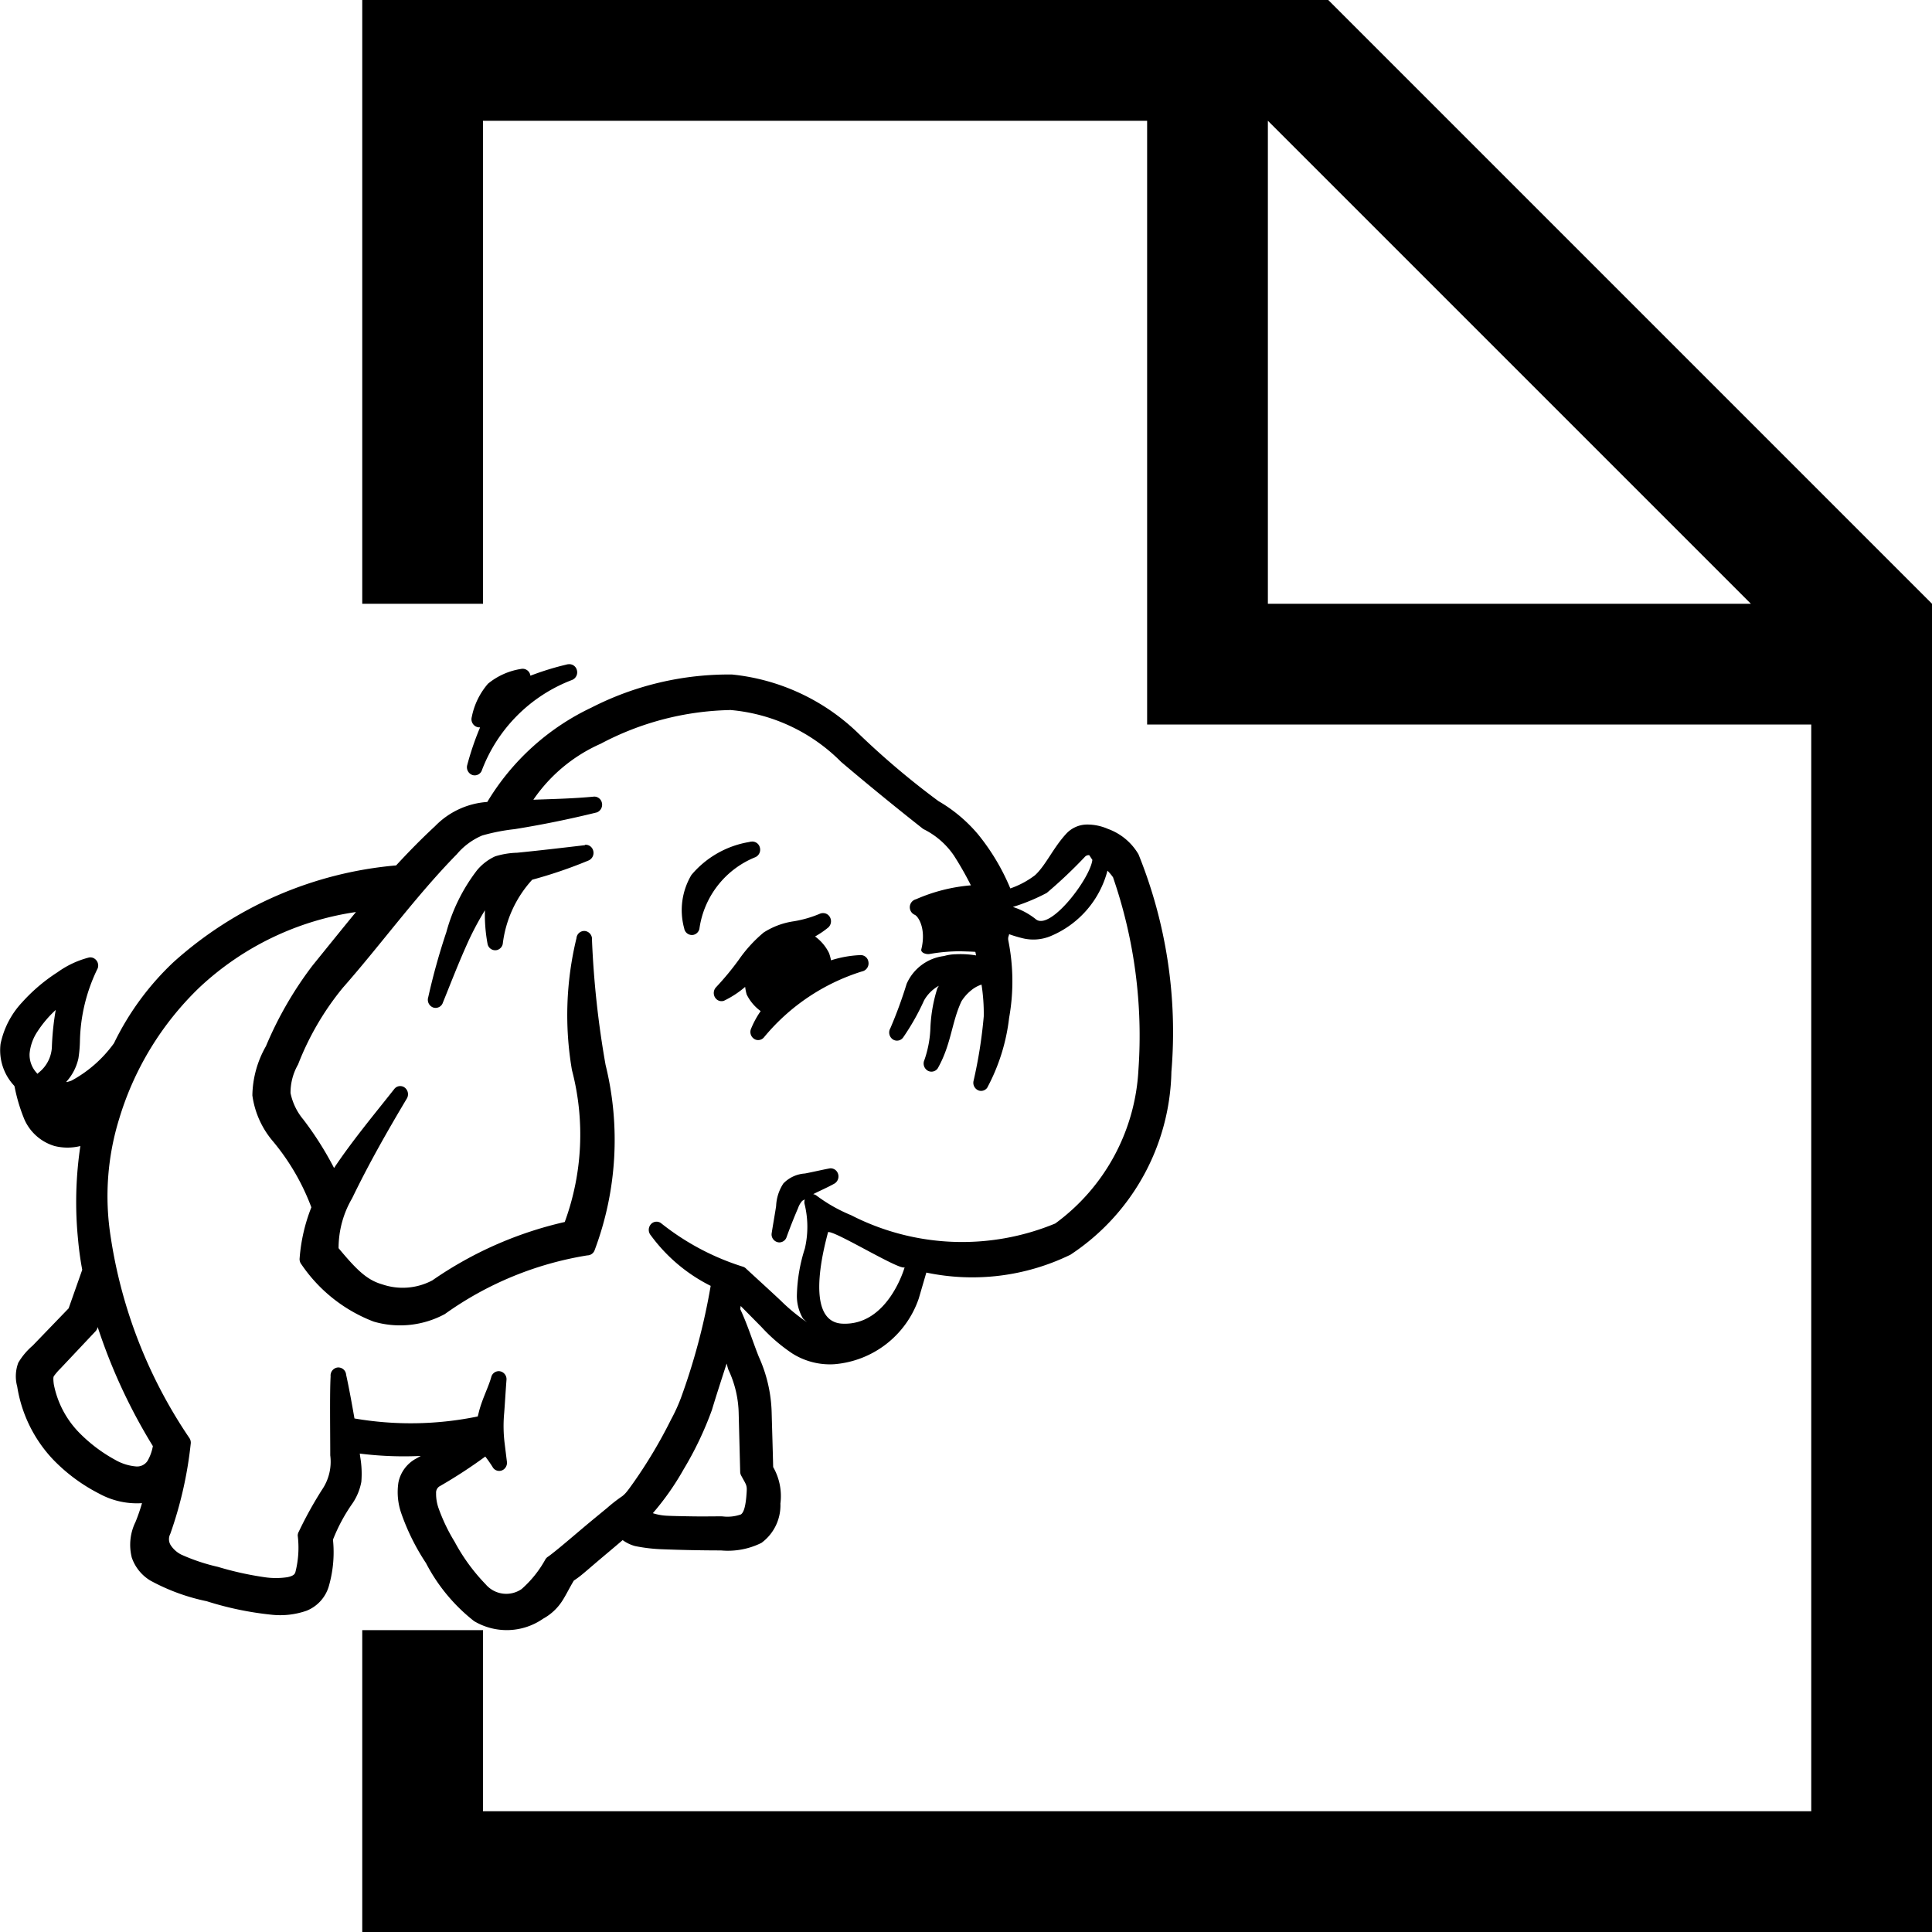
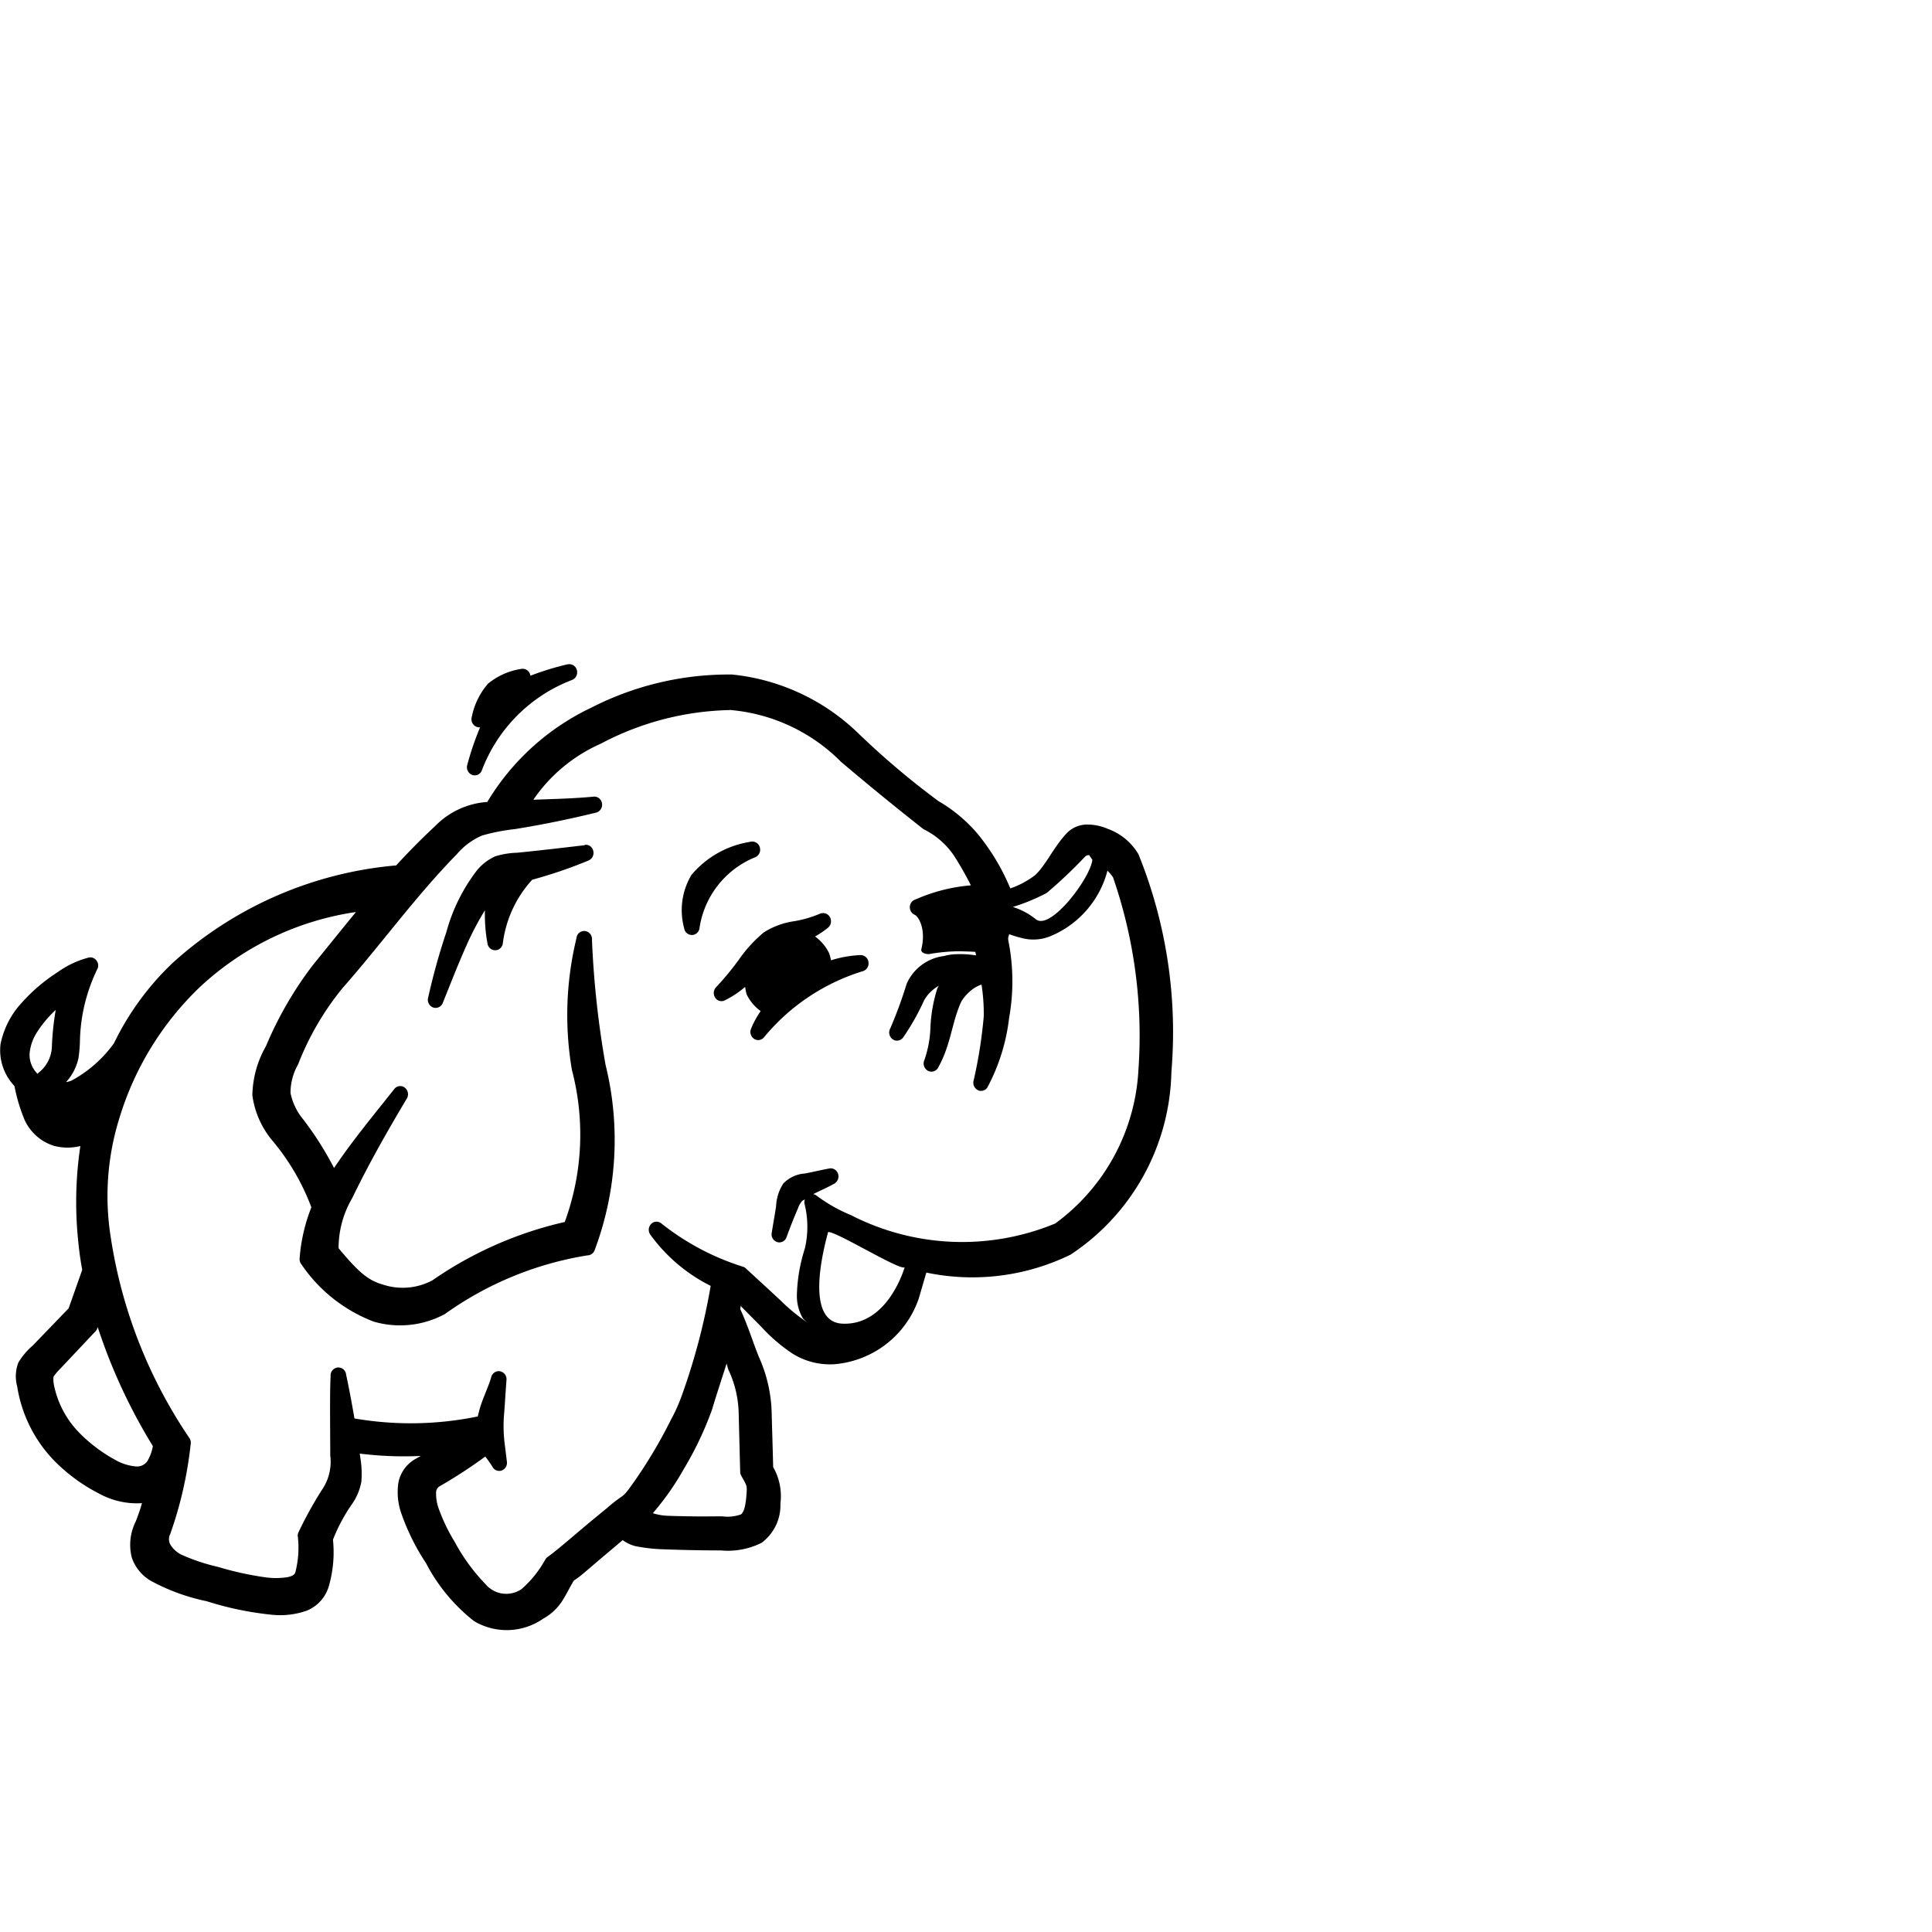
<svg xmlns="http://www.w3.org/2000/svg" viewBox="0 0 32 32">
-   <path class="ti-file" d="M22 0H6v10h2V2h11v10h11v18H8v-3H6v5h26V10zm-1 10V2l8 8z" />
  <path class="ti-file-hdfs-o-badge" d="M7.829 12.838a.127.127 0 0 0 .148-.068 2.58 2.58 0 0 1 1.491-1.505.136.136 0 0 0 .086-.169.129.129 0 0 0-.142-.094.124.124 0 0 0-.032.006 4.69 4.69 0 0 0-.595.184.13.13 0 0 0-.146-.114l-.01.002a1.137 1.137 0 0 0-.546.244 1.193 1.193 0 0 0-.269.552.136.136 0 0 0 .089.166.123.123 0 0 0 .049.005 4.723 4.723 0 0 0-.213.624.136.136 0 0 0 .09.167zm11.573 4.914a3.716 3.716 0 0 1-1.672 3.03 3.71 3.71 0 0 1-2.387.296l-.125.428a1.616 1.616 0 0 1-1.403 1.09 1.168 1.168 0 0 1-.69-.177 2.808 2.808 0 0 1-.513-.44l-.344-.348-.007.052c.128.277.2.52.307.789a2.382 2.382 0 0 1 .213.92c.008.302.018.605.025.907a.969.969 0 0 1 .12.605.771.771 0 0 1-.314.651 1.248 1.248 0 0 1-.67.125 25.99 25.99 0 0 1-.99-.02 2.742 2.742 0 0 1-.432-.052.628.628 0 0 1-.207-.099c-.137.118-.3.253-.45.381-.088.075-.166.143-.232.197a1.505 1.505 0 0 1-.126.092c-.073.12-.122.226-.188.33a.876.876 0 0 1-.32.301 1.056 1.056 0 0 1-1.146.04 2.94 2.94 0 0 1-.795-.96 3.677 3.677 0 0 1-.413-.835 1.063 1.063 0 0 1-.044-.5.578.578 0 0 1 .3-.4l.07-.04a5.895 5.895 0 0 1-1.01-.039l.007.053a1.634 1.634 0 0 1 .019.414.936.936 0 0 1-.163.381 2.859 2.859 0 0 0-.307.578 2.022 2.022 0 0 1-.063.75.626.626 0 0 1-.375.427 1.323 1.323 0 0 1-.577.066 5.318 5.318 0 0 1-1.077-.224 3.356 3.356 0 0 1-.933-.342.715.715 0 0 1-.307-.38.859.859 0 0 1 .062-.592 3.072 3.072 0 0 0 .107-.31 1.3 1.3 0 0 1-.708-.157 2.876 2.876 0 0 1-.764-.565 2.271 2.271 0 0 1-.595-1.21.639.639 0 0 1 .018-.394 1.13 1.13 0 0 1 .238-.283l.596-.618.225-.638a5.245 5.245 0 0 1-.069-.5 6.248 6.248 0 0 1 .038-1.55.888.888 0 0 1-.426 0 .793.793 0 0 1-.501-.441 2.83 2.83 0 0 1-.163-.546l-.007-.013a.858.858 0 0 1-.225-.69 1.426 1.426 0 0 1 .357-.69 2.873 2.873 0 0 1 .589-.5 1.546 1.546 0 0 1 .52-.243.123.123 0 0 1 .065.006.137.137 0 0 1 .079.172 2.858 2.858 0 0 0-.295 1.203 2.15 2.15 0 0 1-.025.289.844.844 0 0 1-.2.388l.006.006c.021-.007.044-.01.082-.026a2.097 2.097 0 0 0 .701-.618 4.584 4.584 0 0 1 .99-1.347 6.331 6.331 0 0 1 3.683-1.598c.207-.224.417-.439.645-.65a1.33 1.33 0 0 1 .865-.401A4.017 4.017 0 0 1 9.8 11.718a4.995 4.995 0 0 1 2.324-.546 3.509 3.509 0 0 1 2.085.967 13.307 13.307 0 0 0 1.335 1.13 2.487 2.487 0 0 1 .657.552 3.614 3.614 0 0 1 .533.894 1.457 1.457 0 0 0 .407-.217c.178-.16.306-.462.526-.696a.473.473 0 0 1 .332-.145.852.852 0 0 1 .351.072.967.967 0 0 1 .507.421 7.853 7.853 0 0 1 .545 3.602zm-2.626-2.73a1.172 1.172 0 0 1 .38.203c.239.198.902-.676.937-.983l-.052-.078a.086.086 0 0 0-.07.026 7.743 7.743 0 0 1-.634.6 3.243 3.243 0 0 1-.561.232zM.86 17.32a4.539 4.539 0 0 1 .063-.592 1.856 1.856 0 0 0-.301.355.784.784 0 0 0-.132.368.443.443 0 0 0 .132.335.132.132 0 0 1 .019-.02.574.574 0 0 0 .219-.446zm1.672 6.632a9.27 9.27 0 0 1-.914-1.972l-.006.02a.137.137 0 0 1-.026.046l-.582.618a1.003 1.003 0 0 0-.113.131c-.005.011-.013.03 0 .132a1.576 1.576 0 0 0 .426.808 2.543 2.543 0 0 0 .595.447.832.832 0 0 0 .332.106.207.207 0 0 0 .2-.092.752.752 0 0 0 .088-.244zm9.728.434l-.025-.973a1.77 1.77 0 0 0-.169-.723c-.015-.038-.019-.068-.031-.105-.081.253-.162.498-.244.77a5.624 5.624 0 0 1-.47.985 4.425 4.425 0 0 1-.508.723.879.879 0 0 0 .2.04c.068.006.27.01.47.013s.4-.002.483 0a.661.661 0 0 0 .307-.033c.035-.026.07-.092.088-.29.016-.2.015-.169-.082-.348a.14.14 0 0 1-.019-.059zm2.724-3.397c-.062.07-1.182-.624-1.27-.58.006.014-.455 1.484.239 1.515.759.035 1.031-.935 1.031-.935zm3.453-6.456a.844.844 0 0 0-.094-.112 1.614 1.614 0 0 1-.959 1.091.748.748 0 0 1-.426.033 2.133 2.133 0 0 1-.244-.072c-.004.034-.023.047-.013.105a3.427 3.427 0 0 1 .013 1.282 3.229 3.229 0 0 1-.363 1.157.125.125 0 0 1-.135.047.136.136 0 0 1-.09-.165 7.802 7.802 0 0 0 .168-1.065 3.073 3.073 0 0 0-.037-.526.525.525 0 0 0-.176.099.732.732 0 0 0-.156.177c-.163.348-.168.702-.382 1.091a.126.126 0 0 1-.171.062.138.138 0 0 1-.061-.18 1.802 1.802 0 0 0 .1-.546 2.517 2.517 0 0 1 .113-.637c.006-.017.018-.03.025-.046a.634.634 0 0 0-.244.243 3.881 3.881 0 0 1-.345.611.125.125 0 0 1-.17.035.139.139 0 0 1-.043-.186 7.308 7.308 0 0 0 .27-.736.779.779 0 0 1 .618-.46.77.77 0 0 1 .202-.03 1.54 1.54 0 0 1 .33.02l-.012-.059c-.046-.005-.274-.01-.26-.01a2.98 2.98 0 0 0-.503.046c-.055.007-.145-.022-.132-.078.085-.345-.053-.552-.112-.573a.137.137 0 0 1 .025-.257 2.84 2.84 0 0 1 .908-.23 5.418 5.418 0 0 0-.281-.493 1.309 1.309 0 0 0-.508-.44 48.9 48.9 0 0 1-1.36-1.111 2.94 2.94 0 0 0-1.847-.861v.002a4.764 4.764 0 0 0-2.136.558 2.644 2.644 0 0 0-1.115.927c.333-.012.666-.019 1.008-.052a.13.13 0 0 1 .124.091.137.137 0 0 1-.08.171 16.88 16.88 0 0 1-1.36.277 3.237 3.237 0 0 0-.538.105 1.12 1.12 0 0 0-.42.309c-.681.695-1.254 1.492-1.891 2.215a4.655 4.655 0 0 0-.74 1.269.94.94 0 0 0-.125.473.994.994 0 0 0 .213.44 5.433 5.433 0 0 1 .508.802c.304-.454.642-.859 1.002-1.314a.124.124 0 0 1 .157-.026.139.139 0 0 1 .05.183c-.335.562-.635 1.09-.909 1.657a1.632 1.632 0 0 0-.225.828c.294.353.467.526.72.598a1.046 1.046 0 0 0 .833-.065 6.29 6.29 0 0 1 2.193-.967 4.207 4.207 0 0 0 .119-2.517 5.394 5.394 0 0 1 .075-2.183.13.13 0 0 1 .14-.12.134.134 0 0 1 .117.147 15.51 15.51 0 0 0 .225 2.07 5.194 5.194 0 0 1-.181 3.07.129.129 0 0 1-.12.086 5.577 5.577 0 0 0-2.361.972 1.56 1.56 0 0 1-1.178.125 2.54 2.54 0 0 1-1.196-.946.14.14 0 0 1-.031-.106 2.876 2.876 0 0 1 .194-.841 3.76 3.76 0 0 0-.64-1.098 1.48 1.48 0 0 1-.337-.756 1.695 1.695 0 0 1 .225-.815 6.087 6.087 0 0 1 .77-1.334c.252-.311.486-.602.721-.888a4.806 4.806 0 0 0-2.593 1.25 5.023 5.023 0 0 0-1.329 2.175 4.325 4.325 0 0 0-.143 1.94 8.066 8.066 0 0 0 1.309 3.352.14.14 0 0 1 .018.098 6.535 6.535 0 0 1-.338 1.486.188.188 0 0 0 .006.184.452.452 0 0 0 .176.158 3.196 3.196 0 0 0 .607.203 5.281 5.281 0 0 0 .77.171 1.27 1.27 0 0 0 .383 0c.094-.02.121-.048.131-.085a1.632 1.632 0 0 0 .038-.605.14.14 0 0 1 .019-.066 6.488 6.488 0 0 1 .382-.69.823.823 0 0 0 .138-.572c0-.376-.01-1.044.006-1.308a.134.134 0 0 1 .115-.147.13.13 0 0 1 .142.12c.043.194.093.465.138.724a5.488 5.488 0 0 0 2.042-.033l.025-.099c.056-.206.156-.396.2-.558a.129.129 0 0 1 .132-.093.133.133 0 0 1 .119.145c-.014.18-.024.362-.038.546a2.339 2.339 0 0 0 .006.493l.038.308a.138.138 0 0 1-.062.142.125.125 0 0 1-.176-.05 2.197 2.197 0 0 0-.119-.17 8.171 8.171 0 0 1-.745.486.122.122 0 0 0-.07.118.717.717 0 0 0 .045.263 2.983 2.983 0 0 0 .263.546 3.148 3.148 0 0 0 .513.703.448.448 0 0 0 .595.079 1.823 1.823 0 0 0 .395-.493.132.132 0 0 1 .038-.04c.024-.015.114-.085.225-.177s.248-.209.382-.322.272-.225.382-.316a2.533 2.533 0 0 1 .245-.19.438.438 0 0 0 .068-.066c.036-.042.078-.103.126-.17a7.979 7.979 0 0 0 .614-1.033 2.839 2.839 0 0 0 .163-.355 10.655 10.655 0 0 0 .494-1.86 2.755 2.755 0 0 1-.99-.835.14.14 0 0 1-.005-.18.125.125 0 0 1 .181-.017 4.166 4.166 0 0 0 1.353.716.128.128 0 0 1 .05.033c.186.172.375.343.57.526a3.086 3.086 0 0 0 .439.361.54.54 0 0 1-.07-.065.735.735 0 0 1-.1-.388 2.733 2.733 0 0 1 .132-.77 1.578 1.578 0 0 0-.006-.742.141.141 0 0 1 .006-.072c-.01.007-.037.02-.044.026a.339.339 0 0 0-.068.118 8.303 8.303 0 0 0-.195.493.128.128 0 0 1-.122.076.133.133 0 0 1-.122-.142c.022-.146.054-.321.075-.46a.737.737 0 0 1 .12-.374.544.544 0 0 1 .356-.165c.1-.018.296-.064.414-.085a.127.127 0 0 1 .124.064.139.139 0 0 1-.043.185c-.106.061-.257.126-.357.178a.125.125 0 0 1 .05.02 2.597 2.597 0 0 0 .577.328 4.032 4.032 0 0 0 3.382.138 3.37 3.37 0 0 0 1.378-2.544 8.039 8.039 0 0 0-.42-3.188zM14.24 15.82a1.849 1.849 0 0 0-.476.086.759.759 0 0 0-.032-.119.74.74 0 0 0-.232-.276 1.48 1.48 0 0 0 .22-.15.14.14 0 0 0 .012-.191.126.126 0 0 0-.1-.046.124.124 0 0 0-.056.012 1.885 1.885 0 0 1-.439.125 1.253 1.253 0 0 0-.488.184 2.273 2.273 0 0 0-.414.454 4.669 4.669 0 0 1-.376.454.14.14 0 0 0 .001.19.124.124 0 0 0 .13.033 1.59 1.59 0 0 0 .352-.23.85.85 0 0 0 .025.125.748.748 0 0 0 .232.276 1.485 1.485 0 0 0-.163.302.137.137 0 0 0 .08.171.125.125 0 0 0 .139-.04 3.426 3.426 0 0 1 1.622-1.09.136.136 0 0 0 .107-.157.13.13 0 0 0-.144-.113zm-1.742-1.617a.136.136 0 0 0 .087-.168.129.129 0 0 0-.143-.095.123.123 0 0 0-.031.006 1.59 1.59 0 0 0-.959.546 1.14 1.14 0 0 0-.119.887.129.129 0 0 0 .153.105.132.132 0 0 0 .098-.098 1.504 1.504 0 0 1 .914-1.183zm-2.806-.21l-.006.006c-.374.044-.748.088-1.121.125a1.348 1.348 0 0 0-.364.06.852.852 0 0 0-.3.23 2.948 2.948 0 0 0-.508 1.025 10.805 10.805 0 0 0-.3 1.078.137.137 0 0 0 .081.17.127.127 0 0 0 .163-.085c.085-.205.227-.579.388-.94a4.848 4.848 0 0 1 .307-.585 2.634 2.634 0 0 0 .044.559.129.129 0 0 0 .155.1.132.132 0 0 0 .096-.1 1.913 1.913 0 0 1 .488-1.065 7.626 7.626 0 0 0 .927-.316.137.137 0 0 0 .082-.17.129.129 0 0 0-.132-.093z" />
</svg>